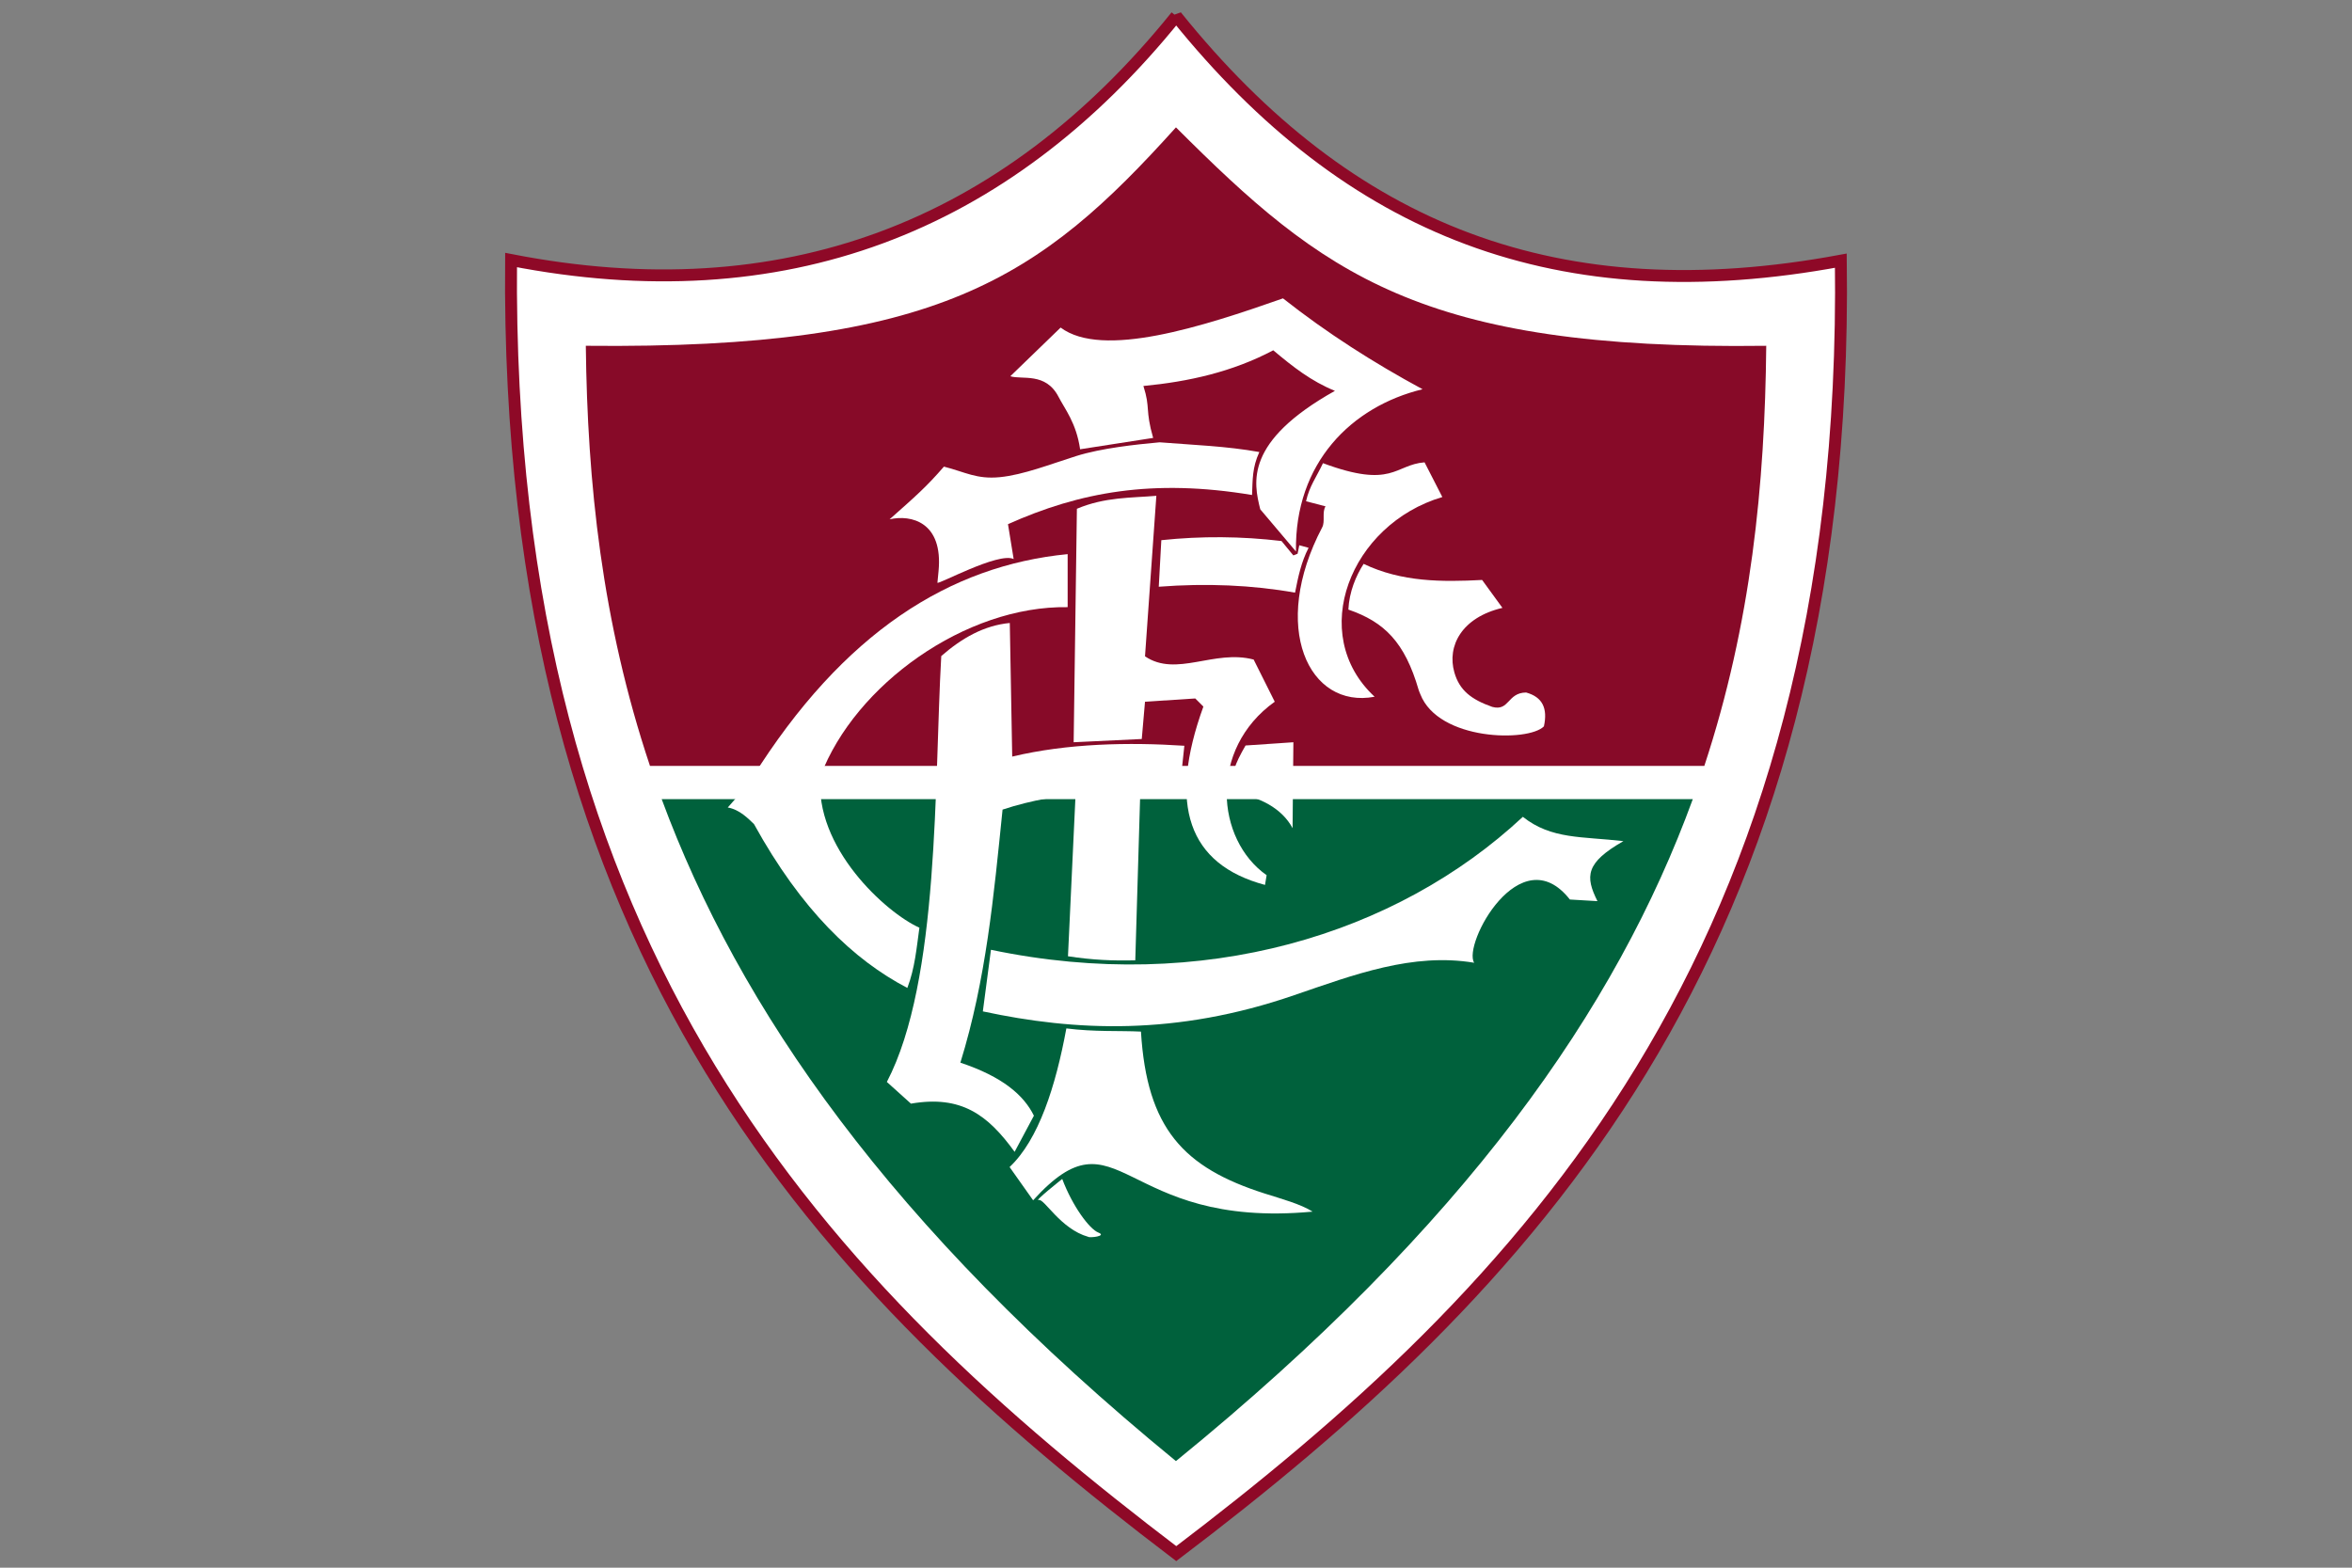
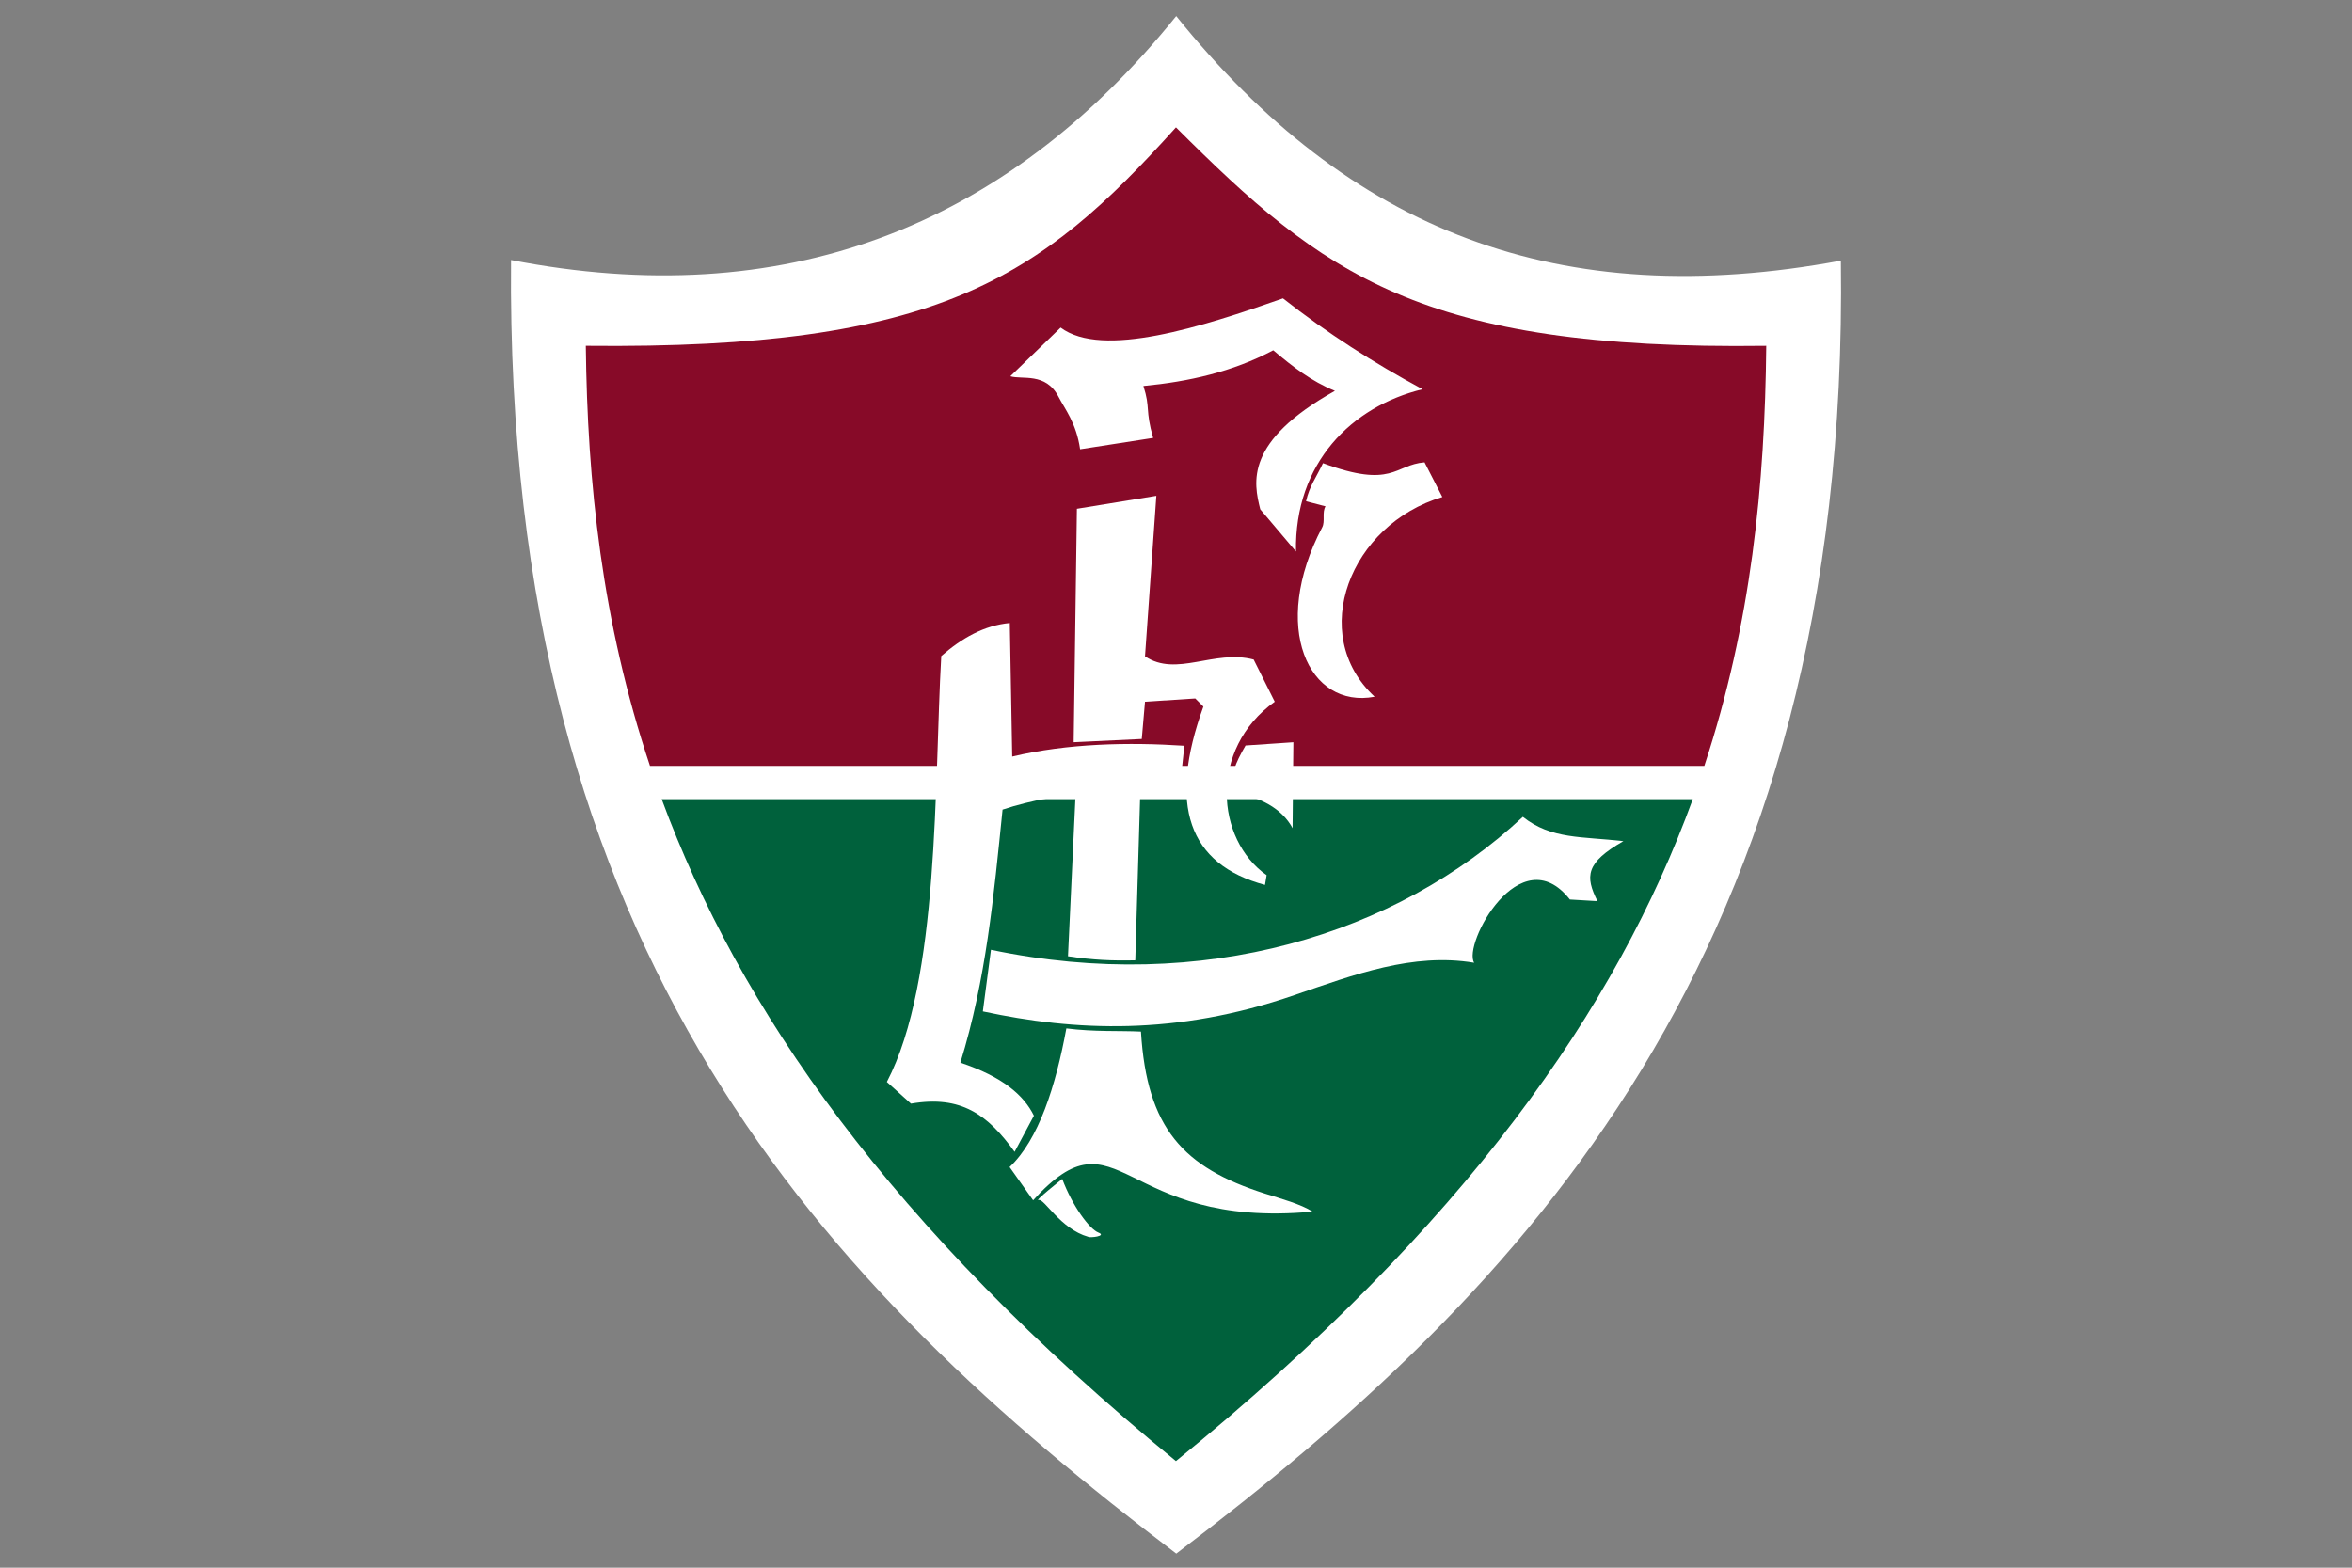
<svg xmlns="http://www.w3.org/2000/svg" xmlns:ns1="http://www.inkscape.org/namespaces/inkscape" xmlns:ns2="http://sodipodi.sourceforge.net/DTD/sodipodi-0.dtd" version="1.1" width="4500" height="3000" viewBox="-21 0 4500 3000" id="svg2" xml:space="preserve" ns1:version="0.92.4 (5da689c313, 2019-01-14)" ns2:docname="fluminense-3x2.svg">
  <rect x="-21" y="0" width="4500" height="3000" fill="#808080" stroke="none" />
  <ns2:namedview pagecolor="#ffffff" bordercolor="#666666" borderopacity="1" objecttolerance="10" gridtolerance="10" guidetolerance="10" ns1:pageopacity="0" ns1:pageshadow="2" ns1:window-width="1920" ns1:window-height="1001" id="namedview49" showgrid="true" fit-margin-top="12.614" fit-margin-left="216.227" fit-margin-right="216.227" fit-margin-bottom="12.614" ns1:zoom="0.1672792" ns1:cx="1230.2108" ns1:cy="1515.1362" ns1:window-x="-9" ns1:window-y="-9" ns1:window-maximized="1" ns1:current-layer="g12" showguides="true" ns1:guide-bbox="true">
    <ns1:grid type="xygrid" id="grid834" originx="1325.043" originy="1335.573" />
  </ns2:namedview>
  <defs id="defs6" />
  <g transform="matrix(1.25,0,0,-1.25,1324.39,1676.493)" id="g10">
    <g transform="scale(0.1)" id="g12">
      <g id="g3081" transform="matrix(27.19,0,0,27.19,-4168.028,-15052.489)">
        <path style="fill:#ffffff;fill-opacity:1;fill-rule:evenodd;stroke:none" id="path14" ns1:connector-curvature="0" d="m 419.577,1037.813 c -96.883,-120.148 -222.027,-167.027 -374.441,-137.351 -3.531,-393.078 177.773,-578.785 374.461,-728.348 194.621,147.594 379.218,336.426 374.117,727.985 -158.27,-29.395 -276.379,16.222 -374.137,137.714" />
-         <path style="fill:none;stroke:#8e0927;stroke-width:6.705;stroke-linecap:butt;stroke-linejoin:miter;stroke-miterlimit:2.613;stroke-dasharray:none;stroke-opacity:1" id="path16" ns1:connector-curvature="0" d="m 419.577,1037.813 c -96.883,-120.148 -222.027,-167.027 -374.441,-137.351 -3.531,-393.078 177.773,-578.785 374.461,-728.348 194.621,147.594 379.218,336.426 374.117,727.985 -158.27,-29.395 -276.379,16.222 -374.137,137.714 z" />
        <path style="fill:#00613c;fill-opacity:1;fill-rule:evenodd;stroke:none" id="path18" ns1:connector-curvature="0" d="m 710.374,596.923 c -42.887,-117.578 -127.621,-239.809 -290.957,-372.711 -161.457,132.215 -246.141,255.367 -289.492,372.711 h 580.449" />
        <path style="fill:#870a28;fill-opacity:1;fill-rule:evenodd;stroke:none" id="path20" ns1:connector-curvature="0" d="m 87.218,852.181 c 198.57,-2.086 255.66,37.98 332.214,122.976 82.629,-82.504 137.407,-125.547 332.286,-122.984 -0.754,-78.106 -8.446,-156.309 -34.852,-236.543 h -593.523 c -27.164,81.215 -35.246,159.699 -36.125,236.551" />
        <path style="fill:#ffffff;fill-opacity:1;fill-rule:evenodd;stroke:none" id="path22" ns1:connector-curvature="0" d="m 326.186,835.028 c 6.641,-2.086 19.918,2.403 27.145,-11.59 3.594,-6.968 9.992,-14.683 12.141,-29.527 l 41.117,6.395 c -4.621,16.179 -1.422,16.55 -5.485,29.238 25.426,2.437 50.09,7.918 73.09,20.098 11.266,-9.446 21.317,-17.36 34.719,-22.84 -50.984,-28.536 -45.793,-51.641 -42.027,-66.696 l 20.101,-23.754 c -0.816,49.856 31.305,81.68 71.266,91.364 -27.336,14.769 -53.68,31.519 -78.574,51.16 -45.473,-15.996 -101.622,-34.059 -125.172,-16.442 l -28.321,-27.406" />
-         <path style="fill:#ffffff;fill-opacity:1;fill-rule:evenodd;stroke:none" id="path24" ns1:connector-curvature="0" d="m 285.155,718.813 c -0.148,-1.558 34.418,17.446 42.906,13.293 l -3.195,19.629 c 40.359,18.074 81.512,25.731 137.391,16.43 0.379,8.824 0.074,15.367 4.105,24.191 -18.562,3.348 -37.125,3.957 -56.14,5.477 -13.235,-1.219 -32.731,-3.254 -47.012,-7.758 -14.285,-4.508 -29.75,-10.582 -42.906,-11.867 -13.161,-1.285 -19.477,2.887 -31.497,5.934 -9.886,-11.411 -15.671,-16.434 -30.582,-29.668 12.067,2.769 30.243,-1.454 27.555,-29.211 l -0.625,-6.45" />
        <path style="fill:#ffffff;fill-opacity:1;fill-rule:evenodd;stroke:none" id="path26" ns1:connector-curvature="0" d="m 502.194,786.083 c 39.324,-14.609 40.266,-0.856 57.176,0.476 l 10.008,-19.535 c -51.871,-15.398 -76.16,-77.183 -38.117,-112.449 -37.075,-7.055 -59.079,39.16 -29.477,95.438 1.707,3.253 -0.219,8.453 1.84,11.769 l -10.961,2.86 c 1.906,8.578 5.719,13.343 9.531,21.441" />
-         <path style="fill:#ffffff;fill-opacity:1;fill-rule:evenodd;stroke:none" id="path28" ns1:connector-curvature="0" d="m 525.065,729.384 c -4.289,-6.672 -8.101,-15.723 -8.578,-25.731 20.231,-6.965 31.742,-18.301 39.555,-45.226 0.234,-0.821 0.629,-1.602 0.949,-2.426 10.242,-26.328 60.828,-27 69.566,-18.102 2.223,10.164 -0.796,16.516 -10.003,19.059 -10.645,-0.082 -9.375,-10.719 -19.063,-8.102 -11.91,4.196 -18.453,9.371 -21.328,19.371 -4.289,14.93 4.152,31.02 27.047,36.379 l -11.438,15.723 c -22.632,-1.191 -45.347,-1.191 -66.707,9.055" />
-         <path style="fill:#ffffff;fill-opacity:1;fill-rule:evenodd;stroke:none" id="path30" ns1:connector-curvature="0" d="m 494.093,738.438 -5.243,1.426 -0.953,-4.762 -2.383,-0.953 -6.667,8.102 c -22.555,2.695 -45.11,2.855 -67.661,0.476 l -1.433,-26.211 c 26.687,2.067 52.574,0.958 76.719,-3.332 1.746,8.895 3.492,17.309 7.621,25.254" />
-         <path style="fill:#ffffff;fill-opacity:1;fill-rule:evenodd;stroke:none" id="path32" ns1:connector-curvature="0" d="m 363.663,760.407 -1.824,-131.457 38.343,1.828 1.825,20.996 28.297,1.825 4.566,-4.563 c -20.086,-55.383 -8.523,-88.852 34.687,-100.418 l 0.915,5.477 c -28.606,20.082 -32.864,70.902 4.566,97.679 l -11.867,23.735 c -22.219,5.898 -43.52,-10.157 -61.164,1.824 l 6.386,90.375 c -13.996,-1.215 -28.906,-0.606 -44.73,-7.301" />
+         <path style="fill:#ffffff;fill-opacity:1;fill-rule:evenodd;stroke:none" id="path32" ns1:connector-curvature="0" d="m 363.663,760.407 -1.824,-131.457 38.343,1.828 1.825,20.996 28.297,1.825 4.566,-4.563 c -20.086,-55.383 -8.523,-88.852 34.687,-100.418 l 0.915,5.477 c -28.606,20.082 -32.864,70.902 4.566,97.679 l -11.867,23.735 c -22.219,5.898 -43.52,-10.157 -61.164,1.824 l 6.386,90.375 " />
        <path style="fill:#ffffff;fill-opacity:1;fill-rule:evenodd;stroke:none" id="path34" ns1:connector-curvature="0" d="m 315.284,512.102 -4.566,-34.691 c 51.922,-11.152 108.754,-13.82 175.273,9.129 33.777,11.566 66.641,24.039 101.328,18.258 -6.695,10.043 25.867,71.207 53.863,35.601 l 15.52,-0.914 c -7,14 -6.695,21.606 14.605,33.781 -23.433,2.739 -40.472,0.911 -56.601,13.692 -71.055,-66.266 -179.992,-99.887 -299.422,-74.856" />
        <path style="fill:#ffffff;fill-opacity:1;fill-rule:evenodd;stroke:none" id="path36" ns1:connector-curvature="0" d="m 458.604,627.122 c -5.933,-10.34 -8.668,-16.574 -7.304,-26.93 14.91,-1.367 27.996,-8.668 33.777,-19.625 l 0.457,48.383 -26.93,-1.828" />
        <path style="fill:#ffffff;fill-opacity:1;fill-rule:evenodd;stroke:none" id="path38" ns1:connector-curvature="0" d="m 362.858,598.231 -4.215,-89.781 c 14.071,-2.133 25.024,-2.586 37.887,-2.285 l 2.738,92.203 -36.41,-0.137" />
        <path style="fill:#ffffff;fill-opacity:1;fill-rule:evenodd;stroke:none" id="path40" ns1:connector-curvature="0" d="m 357.733,467.829 c 16.02,-2.023 29.778,-1.191 41.992,-1.789 3.321,-54.555 23.918,-76.563 69.559,-91.145 9.156,-2.925 20.398,-5.957 27.066,-10.226 -108.941,-10.192 -108.648,59.949 -157.332,6.39 l -13.238,18.715 c 16.371,15.395 25.961,45.563 31.953,78.055" />
-         <path style="fill:#ffffff;fill-opacity:1;fill-rule:evenodd;stroke:none" id="path42" ns1:connector-curvature="0" d="m 358.456,734.872 c -66.039,-6.445 -126.195,-43.762 -177.762,-126.203 -4.015,-5.77 -12.074,-14.766 -13.574,-16.453 6.746,-1.168 11.652,-6.391 14.762,-9.332 26.683,-48.395 56.031,-76.442 86.336,-92.27 4.296,11.305 5.203,22.613 6.785,33.922 -18.77,8.367 -59.481,45.238 -55.637,85.492 19.453,51.34 81.648,95.895 139.09,94.988 v 29.856" />
        <path style="fill:#ffffff;fill-opacity:1;fill-rule:evenodd;stroke:none" id="path44" ns1:connector-curvature="0" d="m 287.315,677.489 c 11.563,10.09 24.098,17.262 38.575,18.613 l 1.359,-75.222 c 31.207,7.465 65.699,8.144 96.906,6.094 l -2.598,-24.411 c -31.886,-0.679 -67.171,-0.679 -99.738,-11.535 -4.972,-48.851 -9.273,-95.668 -23.746,-142.484 23.75,-7.91 35.734,-18.317 41.387,-29.852 l -10.856,-20.355 c -15.152,20.918 -30.082,32.004 -58.351,27.137 l -13.567,12.214 c 29.852,57.223 26.555,168.336 30.629,239.801" />
        <path style="fill:#ffffff;fill-opacity:1;fill-rule:evenodd;stroke:none" id="path46" ns1:connector-curvature="0" d="m 342.175,371.196 c 3.054,1.02 12.211,-16.285 27.82,-20.695 0.758,-0.719 10.859,0.367 5.766,2.375 -5.094,2.008 -14.614,14.945 -20.356,30.191 0,0 -16.281,-12.886 -13.23,-11.871" />
      </g>
    </g>
  </g>
</svg>